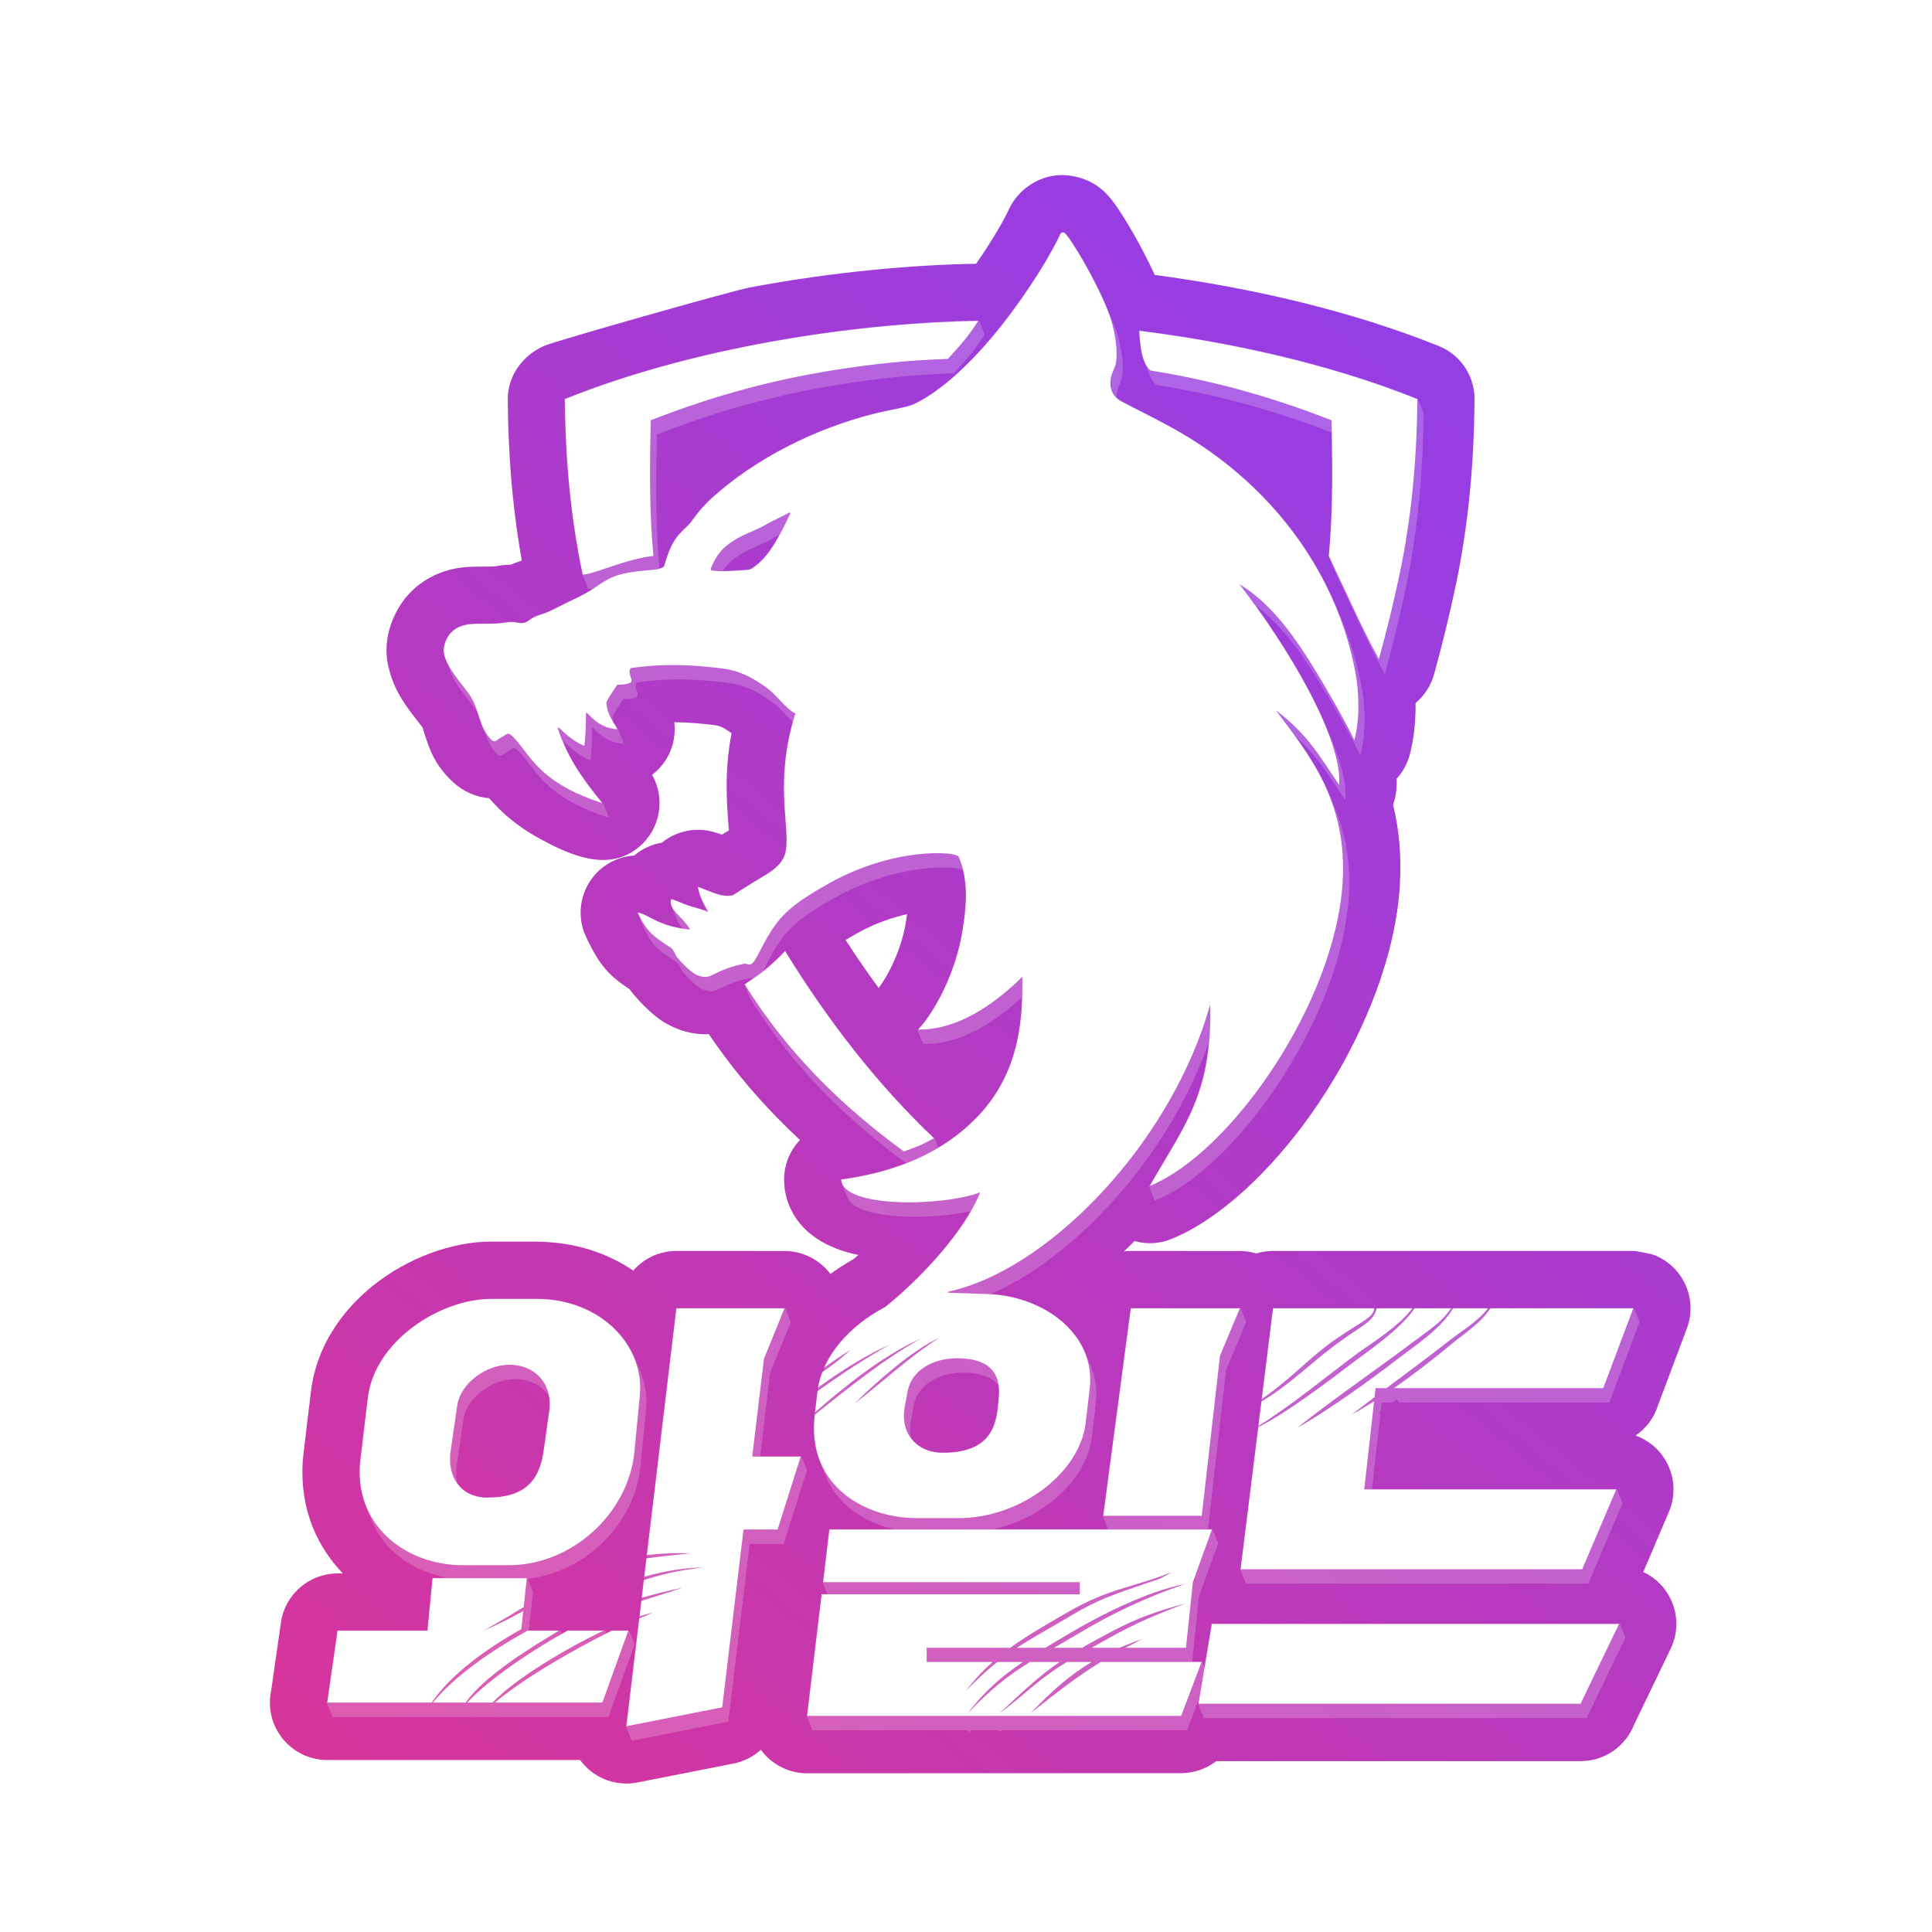
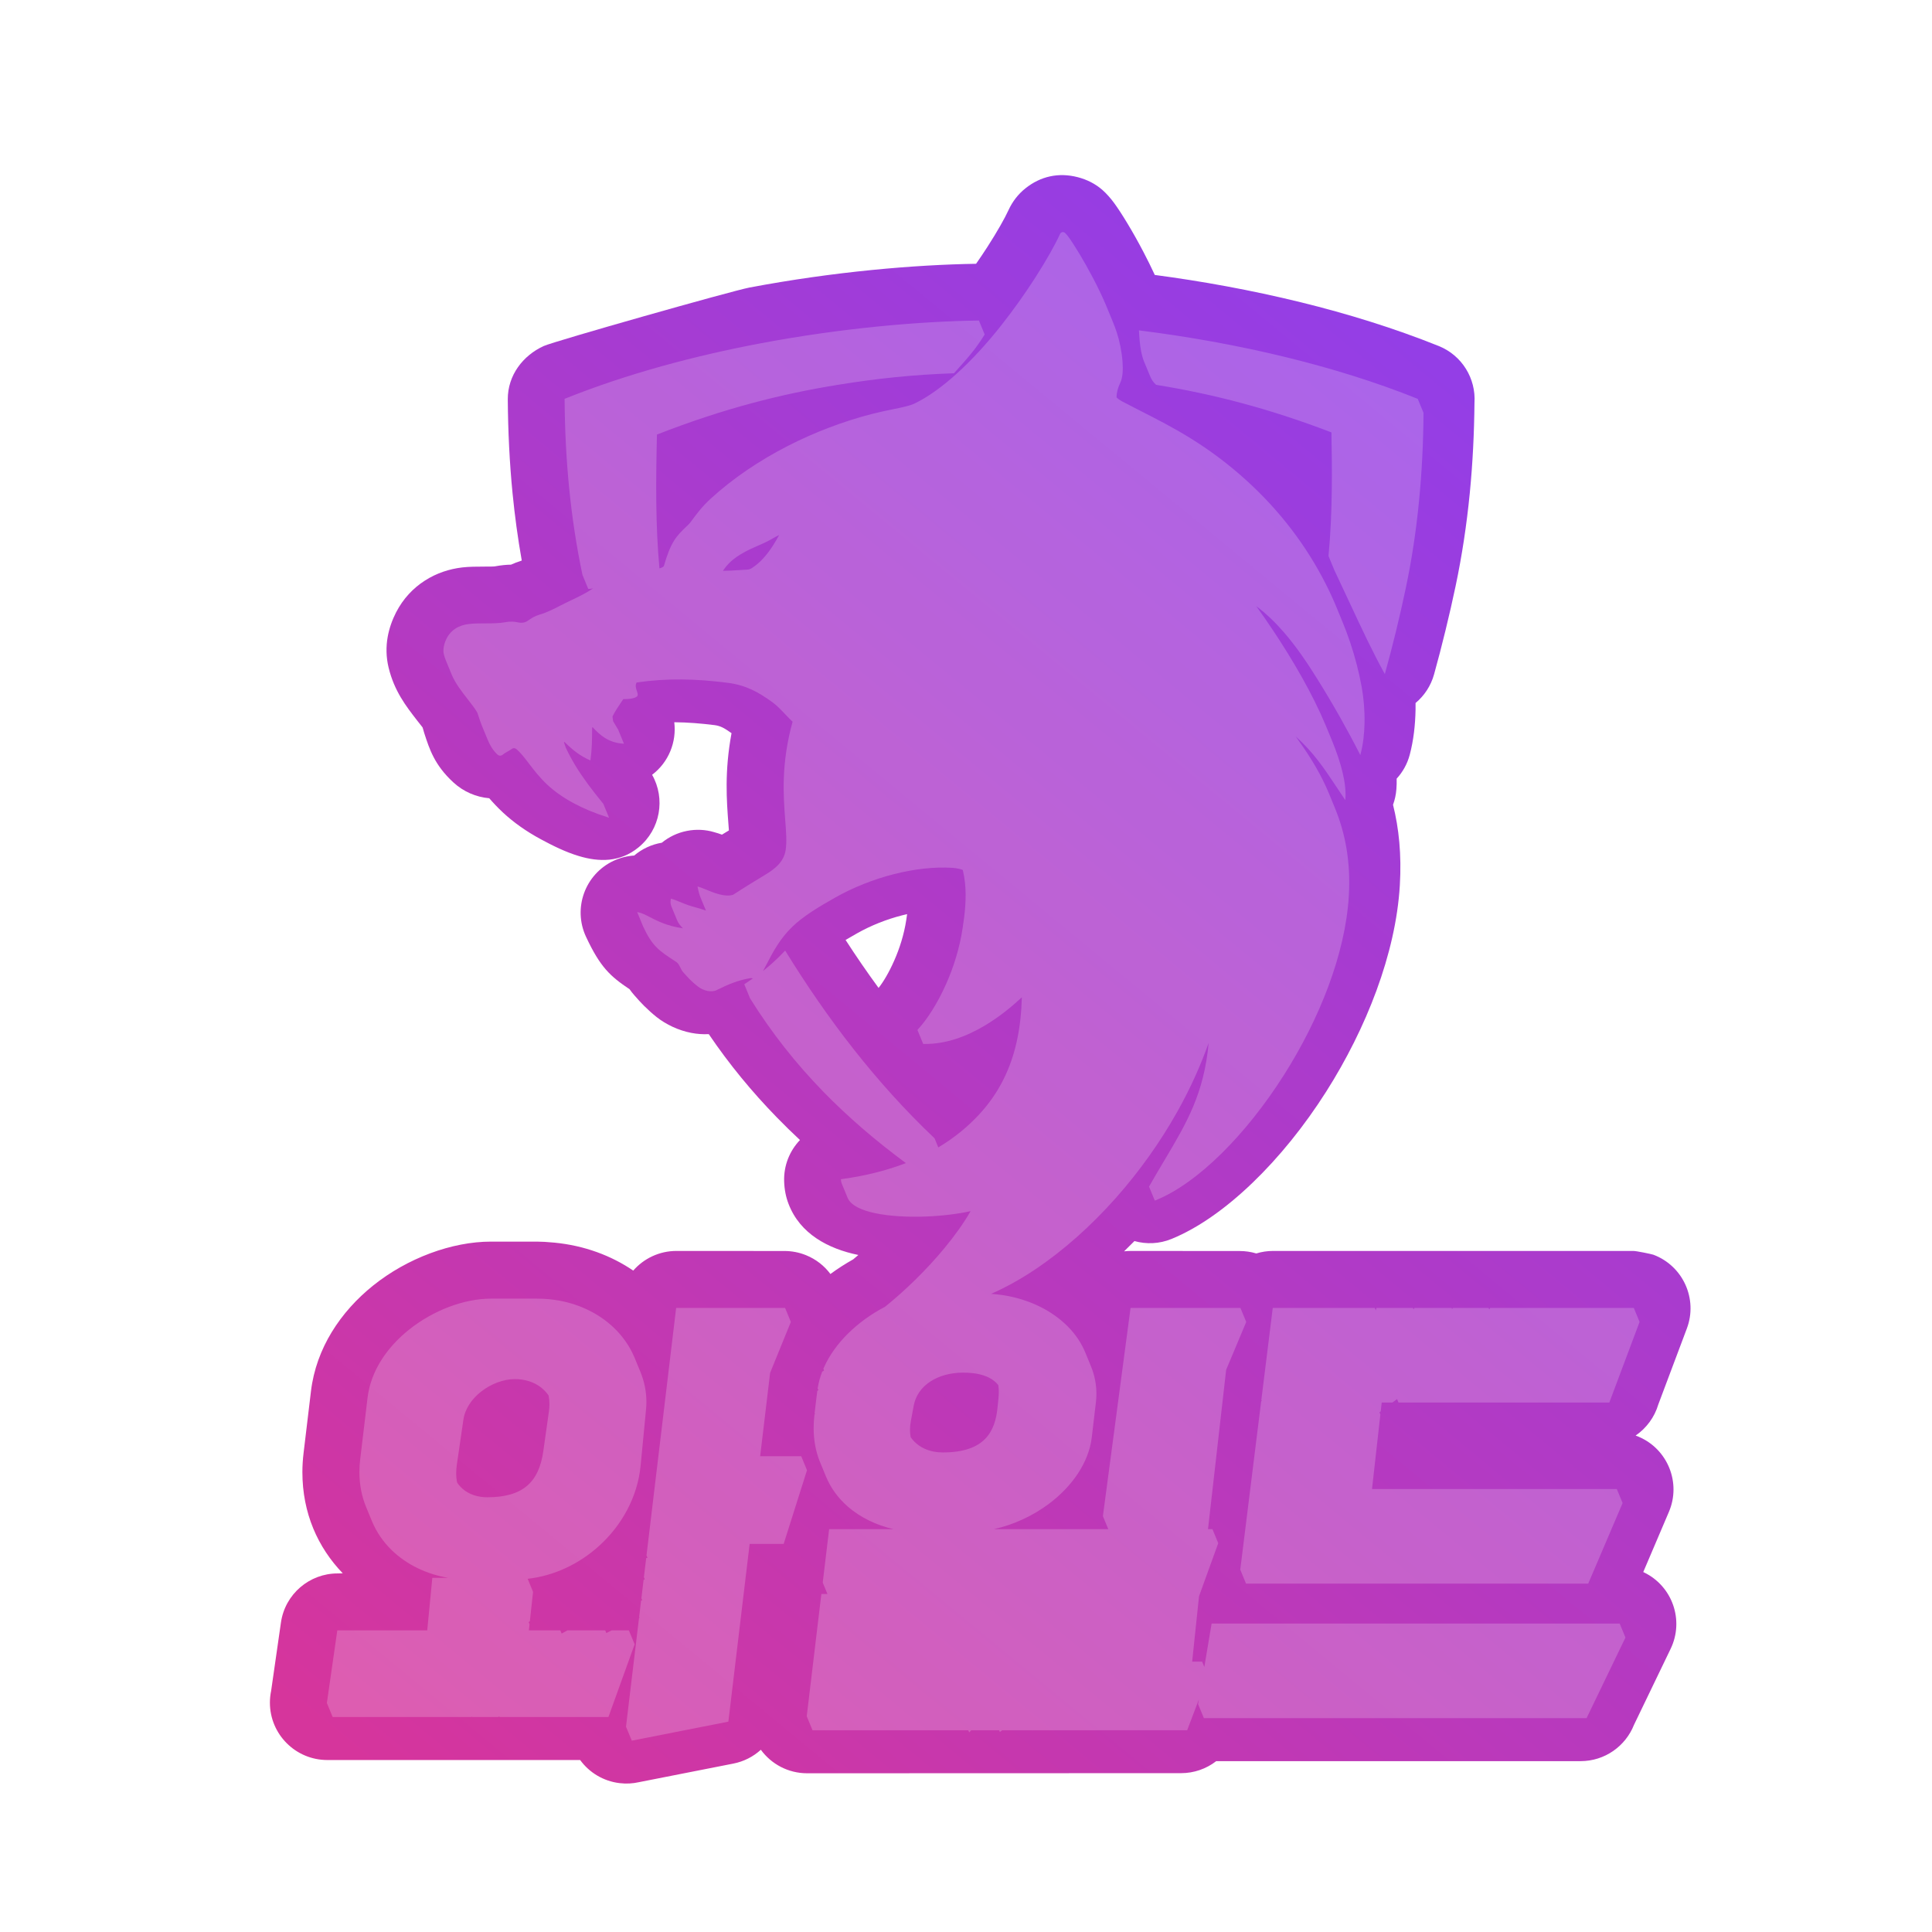
<svg xmlns="http://www.w3.org/2000/svg" width="64" height="64" viewBox="0 0 64 64" fill="none">
-   <rect width="64" height="64" fill="white" />
  <path fill-rule="evenodd" clip-rule="evenodd" d="M17.915 27.801C17.427 27.538 17.008 27.239 16.659 26.914C16.483 26.75 16.336 26.592 16.207 26.443C15.775 26.405 15.354 26.229 15.014 25.914C14.395 25.342 14.227 24.82 14.053 24.282C14.022 24.185 14.006 24.108 13.998 24.096C13.987 24.081 13.913 23.988 13.815 23.863C13.45 23.392 13.063 22.895 12.874 22.12C12.787 21.765 12.786 21.417 12.842 21.101C12.893 20.812 12.997 20.525 13.122 20.283C13.358 19.827 13.685 19.485 14.07 19.236C14.46 18.984 14.884 18.848 15.311 18.797C15.536 18.77 15.802 18.77 16.07 18.769C16.21 18.769 16.352 18.769 16.395 18.761C16.606 18.722 16.779 18.707 16.928 18.705C17.029 18.659 17.145 18.613 17.284 18.569C17.154 17.835 17.053 17.092 16.979 16.341C16.879 15.327 16.829 14.289 16.821 13.228C16.818 12.429 17.325 11.776 18.01 11.463C18.355 11.305 24.239 9.637 24.823 9.526C27.624 8.996 30.305 8.77 32.334 8.738C32.468 8.546 32.592 8.36 32.706 8.184C33.045 7.657 33.284 7.23 33.406 6.965C33.538 6.676 33.727 6.433 33.965 6.242C34.47 5.837 35.069 5.706 35.7 5.869C36.011 5.949 36.286 6.09 36.515 6.289C36.653 6.409 36.799 6.577 36.907 6.725C37.148 7.053 37.534 7.686 37.882 8.354C38.013 8.605 38.14 8.86 38.254 9.108C39.783 9.31 41.429 9.605 43.099 10.015C44.636 10.393 46.181 10.869 47.657 11.461C48.437 11.774 48.895 12.546 48.844 13.341C48.834 14.362 48.784 15.363 48.688 16.341C48.585 17.383 48.431 18.409 48.218 19.418C48.121 19.881 48.009 20.37 47.883 20.887C47.762 21.383 47.637 21.866 47.506 22.336C47.399 22.723 47.179 23.049 46.892 23.288C46.893 23.361 46.893 23.435 46.892 23.509C46.883 24.01 46.826 24.524 46.701 24.997C46.62 25.305 46.467 25.575 46.266 25.794C46.269 25.914 46.266 26.031 46.257 26.145C46.243 26.325 46.205 26.498 46.146 26.659C46.34 27.434 46.432 28.31 46.371 29.332C46.236 31.598 45.254 34.078 43.934 36.158C42.487 38.439 40.558 40.33 38.805 41.043C38.4 41.208 37.971 41.221 37.58 41.112C37.467 41.227 37.352 41.341 37.237 41.452C37.311 41.444 37.386 41.439 37.462 41.439L41.072 41.442C41.253 41.442 41.436 41.468 41.616 41.522C41.792 41.468 41.979 41.439 42.173 41.439C46.153 41.439 50.121 41.439 54.104 41.439C54.211 41.439 54.716 41.544 54.772 41.565C55.752 41.934 56.248 43.028 55.879 44.009L54.934 46.523C54.809 46.947 54.539 47.31 54.182 47.555C54.216 47.567 54.249 47.58 54.283 47.594C55.246 48.004 55.695 49.118 55.285 50.082L54.435 52.076L54.458 52.087C55.402 52.542 55.797 53.676 55.342 54.619L54.128 57.138C53.849 57.842 53.162 58.34 52.359 58.34H40.289C39.959 58.596 39.55 58.738 39.126 58.738L26.738 58.742C26.108 58.742 25.549 58.436 25.204 57.963C24.955 58.19 24.643 58.353 24.289 58.422L21.165 59.037C20.962 59.083 20.748 59.095 20.529 59.069C19.983 59.005 19.519 58.715 19.218 58.303C16.424 58.303 13.637 58.303 10.843 58.303C9.793 58.303 8.941 57.452 8.941 56.402C8.941 56.269 8.955 56.14 8.981 56.015L9.306 53.752C9.441 52.804 10.254 52.12 11.185 52.122L11.354 52.118C10.53 51.262 10.017 50.125 10.017 48.766C10.017 48.563 10.03 48.347 10.058 48.118L10.301 46.087C10.472 44.657 11.285 43.45 12.357 42.588C13.491 41.677 14.969 41.13 16.265 41.13H17.79C17.942 41.13 18.136 41.142 18.368 41.164C19.358 41.26 20.247 41.593 20.977 42.09C21.325 41.691 21.838 41.439 22.409 41.439L25.988 41.441C26.225 41.441 26.467 41.485 26.701 41.58C27.034 41.715 27.309 41.934 27.509 42.203C27.752 42.024 28.006 41.862 28.263 41.718C28.32 41.671 28.377 41.622 28.434 41.573C27.438 41.368 26.5 40.876 26.12 39.876C26.034 39.653 25.985 39.408 25.976 39.142C25.957 38.61 26.159 38.121 26.5 37.765C26.235 37.518 25.974 37.263 25.719 37C24.91 36.168 24.161 35.263 23.479 34.257C23.282 34.267 23.086 34.252 22.896 34.215C22.477 34.134 22.066 33.939 21.756 33.695C21.61 33.579 21.477 33.459 21.338 33.322C21.232 33.217 21.132 33.106 21.018 32.975C20.952 32.9 20.899 32.832 20.855 32.769C20.214 32.34 19.883 32.039 19.413 31.033C18.97 30.086 19.379 28.959 20.327 28.515C20.548 28.412 20.779 28.355 21.008 28.341C21.267 28.121 21.584 27.972 21.924 27.916C22.156 27.726 22.436 27.588 22.75 27.526C23.063 27.463 23.372 27.481 23.657 27.566C23.76 27.594 23.841 27.621 23.915 27.649C23.994 27.601 24.072 27.554 24.146 27.509C24.141 27.443 24.136 27.371 24.13 27.297C24.071 26.529 23.997 25.554 24.233 24.287C24.111 24.201 24.005 24.131 23.924 24.094C23.847 24.058 23.766 24.033 23.673 24.021C23.227 23.965 22.785 23.928 22.336 23.925C22.417 24.58 22.15 25.251 21.602 25.666C22.05 26.456 21.878 27.477 21.151 28.071C20.543 28.569 19.846 28.56 19.173 28.357C18.733 28.225 18.303 28.011 17.915 27.801L17.915 27.801ZM29.104 32.726C29.264 32.525 29.448 32.215 29.62 31.826C29.799 31.422 29.947 30.959 30.021 30.476C30.031 30.411 30.041 30.345 30.049 30.282C29.997 30.294 29.943 30.306 29.89 30.32C29.365 30.453 28.849 30.66 28.398 30.914C28.264 30.99 28.133 31.065 28.011 31.137C28.357 31.673 28.721 32.203 29.104 32.726H29.104Z" fill="url(#paint0_linear_3679_19112)" />
  <path fill-rule="evenodd" clip-rule="evenodd" d="M43.931 26.073L43.933 26.077C43.956 26.129 43.98 26.183 44.002 26.236C44.004 26.239 44.005 26.242 44.006 26.245C44.012 26.259 44.018 26.273 44.024 26.287L44.215 26.751C44.553 27.571 44.751 28.517 44.681 29.685C44.566 31.612 43.7 33.77 42.532 35.611C41.28 37.584 39.681 39.192 38.289 39.758L38.255 39.772L38.063 39.308L38.081 39.277C38.25 38.98 38.415 38.703 38.572 38.439C39.309 37.2 39.883 36.236 40.039 34.545C39.764 35.324 39.414 36.085 39.007 36.813C38.428 37.847 37.733 38.815 36.973 39.673C36.139 40.615 35.226 41.424 34.302 42.044C33.811 42.373 33.317 42.648 32.83 42.861C32.91 42.866 32.991 42.873 33.07 42.883C33.928 42.984 34.704 43.326 35.26 43.834C35.539 44.088 35.762 44.384 35.912 44.713L35.913 44.715C35.922 44.735 35.93 44.754 35.939 44.773C35.94 44.776 35.941 44.778 35.942 44.78C35.944 44.786 35.946 44.792 35.949 44.797L36.14 45.261C36.266 45.567 36.33 45.899 36.319 46.251C36.316 46.322 36.311 46.393 36.302 46.465L36.167 47.611C36.069 48.44 35.523 49.236 34.741 49.82C34.22 50.209 33.594 50.505 32.925 50.655H36.713L36.535 50.224C36.841 47.925 37.148 45.626 37.451 43.327H41.091L41.283 43.791L40.618 45.377L40.017 50.655H40.164L40.356 51.119L39.719 52.879C39.644 53.6 39.569 54.322 39.492 55.043H39.822L39.895 55.219L40.136 53.782H53.654L53.845 54.246C53.417 55.136 52.987 56.025 52.558 56.915H39.88L39.688 56.451L39.714 56.297C39.585 56.637 39.456 56.977 39.326 57.317H34.223L34.215 57.324L34.213 57.317H33.198L33.122 57.374L33.099 57.317H32.172L32.105 57.388L32.076 57.317H26.916L26.724 56.854C26.885 55.503 27.047 54.153 27.209 52.802H27.41L27.254 52.425C27.325 51.835 27.395 51.245 27.466 50.655H29.593C29.04 50.524 28.503 50.276 28.073 49.897C27.772 49.632 27.523 49.303 27.359 48.906L27.168 48.442C27.163 48.429 27.158 48.417 27.153 48.405L27.152 48.403C27.025 48.081 26.953 47.715 26.953 47.303C26.953 47.162 26.962 47.015 26.98 46.862L26.98 46.857L26.997 46.844L26.985 46.814C27.015 46.568 27.041 46.32 27.074 46.075L27.078 46.072C27.089 46.065 27.099 46.057 27.11 46.05L27.085 45.992L27.091 45.961C27.106 45.873 27.126 45.786 27.149 45.7C27.174 45.613 27.202 45.527 27.235 45.442L27.236 45.438L27.24 45.436C27.259 45.423 27.279 45.41 27.298 45.397L27.275 45.341L27.295 45.297C27.478 44.886 27.755 44.509 28.087 44.18C28.448 43.822 28.874 43.519 29.316 43.29C29.981 42.755 30.694 42.062 31.286 41.346C31.625 40.936 31.924 40.519 32.153 40.121C31.723 40.216 31.195 40.279 30.663 40.299C30.071 40.321 29.473 40.289 28.999 40.19C28.529 40.092 28.18 39.926 28.078 39.679C28.015 39.524 27.951 39.37 27.887 39.215C27.886 39.212 27.884 39.208 27.883 39.205C27.867 39.164 27.858 39.121 27.857 39.075L27.856 39.064L27.868 39.062C28.694 38.949 29.4 38.764 30.008 38.529C29.028 37.803 28.109 37.023 27.261 36.151C26.377 35.242 25.571 34.233 24.852 33.08L24.846 33.07L24.655 32.606L24.665 32.599C24.715 32.564 24.766 32.529 24.818 32.494C24.857 32.467 24.898 32.44 24.939 32.412C24.909 32.404 24.877 32.398 24.839 32.405C24.646 32.439 24.47 32.488 24.293 32.553C24.116 32.618 23.94 32.698 23.745 32.796C23.655 32.841 23.548 32.847 23.442 32.827C23.322 32.804 23.204 32.747 23.113 32.675C23.015 32.598 22.934 32.526 22.857 32.45C22.781 32.374 22.709 32.294 22.626 32.199C22.59 32.158 22.564 32.105 22.538 32.052C22.503 31.981 22.467 31.909 22.407 31.869L22.363 31.84C21.836 31.496 21.612 31.35 21.309 30.7L21.299 30.678L21.108 30.215L21.131 30.218C21.249 30.237 21.371 30.3 21.522 30.378C21.771 30.506 22.101 30.677 22.619 30.751C22.537 30.663 22.469 30.581 22.433 30.492L22.241 30.028C22.211 29.954 22.201 29.875 22.222 29.783L22.225 29.77L22.238 29.773C22.324 29.795 22.415 29.833 22.52 29.876C22.604 29.911 22.698 29.949 22.806 29.987C22.88 30.012 22.964 30.036 23.052 30.061C23.16 30.091 23.274 30.124 23.385 30.164L23.213 29.748C23.171 29.647 23.141 29.542 23.11 29.384L23.106 29.365L23.125 29.37C23.186 29.385 23.27 29.42 23.367 29.46C23.639 29.573 24.019 29.73 24.287 29.639C24.705 29.368 25.038 29.166 25.311 29.001L25.36 28.971C25.51 28.88 25.662 28.776 25.784 28.645C25.905 28.515 25.996 28.357 26.026 28.16C26.067 27.886 26.042 27.554 26.011 27.156C25.951 26.362 25.87 25.303 26.256 23.907C26.175 23.833 26.095 23.748 26.013 23.662C25.875 23.516 25.733 23.366 25.575 23.253C25.354 23.094 25.141 22.955 24.905 22.846C24.669 22.737 24.411 22.657 24.1 22.618C23.579 22.552 23.085 22.512 22.591 22.508C22.099 22.503 21.608 22.533 21.09 22.607C21.034 22.703 21.068 22.804 21.097 22.889C21.118 22.952 21.137 23.007 21.117 23.05C21.102 23.083 21.041 23.115 20.947 23.135C20.869 23.152 20.766 23.161 20.649 23.157L20.591 23.242C20.486 23.398 20.36 23.584 20.29 23.735C20.295 23.792 20.302 23.844 20.312 23.894C20.345 23.951 20.382 24.013 20.423 24.081L20.478 24.172L20.669 24.636L20.645 24.635C20.394 24.618 20.202 24.547 20.043 24.447C19.884 24.348 19.757 24.222 19.637 24.096C19.635 24.094 19.633 24.093 19.63 24.092C19.628 24.092 19.625 24.092 19.623 24.093C19.62 24.094 19.618 24.095 19.617 24.097C19.616 24.099 19.615 24.102 19.615 24.105L19.614 24.186C19.613 24.475 19.61 24.821 19.561 25.174L19.559 25.19L19.544 25.184C19.385 25.114 19.245 25.033 19.11 24.935C18.976 24.837 18.846 24.721 18.705 24.584C18.703 24.581 18.7 24.58 18.697 24.58C18.695 24.58 18.692 24.58 18.689 24.582C18.686 24.584 18.685 24.586 18.684 24.588C18.683 24.591 18.683 24.594 18.684 24.597C18.703 24.655 18.723 24.713 18.743 24.769C18.838 24.973 18.945 25.17 19.064 25.367C19.303 25.759 19.596 26.15 19.958 26.593L19.985 26.625L20.176 27.089L20.136 27.076C19.706 26.941 19.327 26.782 18.999 26.605C18.656 26.42 18.368 26.216 18.134 25.998C17.877 25.758 17.686 25.509 17.52 25.291C17.37 25.095 17.24 24.924 17.099 24.81C17.078 24.793 17.054 24.785 17.03 24.784C17.006 24.783 16.981 24.79 16.96 24.805C16.91 24.841 16.86 24.87 16.812 24.897C16.753 24.931 16.697 24.962 16.65 25.002C16.625 25.023 16.595 25.033 16.565 25.032C16.535 25.032 16.506 25.02 16.482 24.999C16.326 24.854 16.23 24.687 16.157 24.509L15.965 24.045L15.963 24.041C15.919 23.932 15.883 23.82 15.846 23.707C15.836 23.676 15.826 23.646 15.816 23.616C15.789 23.566 15.758 23.517 15.724 23.468C15.654 23.37 15.576 23.27 15.497 23.168C15.294 22.907 15.082 22.634 14.961 22.342L14.77 21.878C14.743 21.812 14.72 21.745 14.704 21.677C14.684 21.599 14.686 21.512 14.701 21.426C14.719 21.326 14.754 21.228 14.797 21.146C14.87 21.003 14.971 20.898 15.088 20.822C15.22 20.737 15.373 20.69 15.532 20.671C15.697 20.651 15.883 20.651 16.07 20.65C16.3 20.65 16.534 20.65 16.735 20.613C16.934 20.576 17.047 20.596 17.142 20.614C17.215 20.628 17.277 20.639 17.362 20.619C17.424 20.605 17.474 20.571 17.533 20.53C17.613 20.476 17.71 20.409 17.881 20.358C18.129 20.284 18.341 20.175 18.549 20.068C18.615 20.034 18.68 20.001 18.745 19.969C18.806 19.939 18.866 19.91 18.927 19.882C19.173 19.764 19.417 19.648 19.647 19.491C19.589 19.502 19.538 19.509 19.497 19.508L19.486 19.508L19.295 19.044L19.293 19.034C19.093 18.085 18.949 17.126 18.853 16.157C18.757 15.188 18.71 14.209 18.703 13.221L18.703 13.212L18.71 13.209C20.783 12.377 23.02 11.785 25.17 11.378C27.89 10.863 30.471 10.646 32.404 10.618L32.427 10.617L32.619 11.081L32.606 11.101C32.468 11.32 32.353 11.486 32.204 11.671C32.056 11.857 31.875 12.062 31.605 12.361L31.601 12.365L31.596 12.365C30.913 12.389 30.282 12.431 29.656 12.495C29.03 12.558 28.41 12.642 27.748 12.749C26.825 12.898 25.884 13.093 24.894 13.359C23.907 13.624 22.873 13.961 21.762 14.395C21.744 15.171 21.731 15.931 21.741 16.677C21.75 17.409 21.78 18.126 21.845 18.829C21.905 18.813 21.956 18.79 21.99 18.756C22.224 17.936 22.415 17.753 22.739 17.441C22.766 17.415 22.795 17.387 22.825 17.358C22.85 17.334 22.887 17.282 22.939 17.212C23.06 17.048 23.255 16.781 23.544 16.518C23.912 16.182 24.311 15.869 24.734 15.58C25.171 15.282 25.632 15.01 26.108 14.767C26.551 14.54 27.007 14.339 27.468 14.164C27.934 13.986 28.406 13.836 28.876 13.715C29.125 13.651 29.361 13.602 29.571 13.559C29.88 13.496 30.134 13.444 30.29 13.37C30.739 13.155 31.212 12.81 31.675 12.394C32.201 11.92 32.714 11.354 33.166 10.78C33.595 10.236 33.976 9.693 34.292 9.201C34.672 8.61 34.958 8.095 35.117 7.747C35.124 7.732 35.134 7.719 35.146 7.71C35.158 7.7 35.172 7.693 35.188 7.69C35.204 7.686 35.22 7.687 35.235 7.691C35.25 7.694 35.264 7.702 35.276 7.713C35.293 7.728 35.312 7.746 35.331 7.768C35.349 7.788 35.368 7.812 35.388 7.839C35.589 8.113 35.916 8.651 36.215 9.224C36.372 9.523 36.521 9.833 36.641 10.119L36.642 10.122C36.648 10.135 36.653 10.148 36.658 10.161L36.85 10.625C36.906 10.76 36.954 10.889 36.994 11.009C37.087 11.292 37.161 11.653 37.185 11.979C37.206 12.259 37.189 12.514 37.114 12.67C37.025 12.856 36.986 13.022 36.987 13.165C37.037 13.214 37.095 13.255 37.159 13.29C37.361 13.397 37.57 13.503 37.785 13.613C38.818 14.138 39.994 14.736 41.298 15.922C41.845 16.419 42.341 16.959 42.781 17.535C43.222 18.113 43.606 18.726 43.928 19.365C44.054 19.614 44.17 19.867 44.276 20.123C44.34 20.28 44.405 20.436 44.469 20.593C44.562 20.818 44.648 21.046 44.725 21.277C44.89 21.767 45.019 22.267 45.111 22.774C45.17 23.107 45.21 23.52 45.202 23.943C45.196 24.296 45.157 24.655 45.07 24.981L45.062 25.013L45.047 24.983C44.846 24.586 44.62 24.166 44.382 23.744C44.137 23.312 43.879 22.878 43.621 22.465C43.281 21.919 42.929 21.407 42.541 20.957C42.255 20.626 41.95 20.33 41.616 20.08C42.336 21.081 43.038 22.2 43.553 23.238C43.688 23.51 43.81 23.776 43.917 24.032L43.917 24.033C43.92 24.04 43.923 24.046 43.925 24.052L44.117 24.516C44.431 25.277 44.607 25.959 44.567 26.468L44.564 26.504L44.544 26.474C44.452 26.338 44.365 26.207 44.282 26.082C43.85 25.432 43.52 24.936 42.925 24.397C43.298 24.916 43.653 25.46 43.931 26.073V26.073ZM20.997 44.921L20.999 44.925C21.007 44.942 21.014 44.96 21.022 44.978L21.213 45.442C21.343 45.757 21.413 46.093 21.413 46.44C21.413 46.522 21.409 46.605 21.401 46.689L21.221 48.551C21.121 49.588 20.599 50.529 19.843 51.212C19.19 51.803 18.361 52.201 17.48 52.3L17.658 52.733C17.622 53.058 17.587 53.383 17.552 53.708L17.547 53.711L17.512 53.733L17.542 53.806L17.52 54.007H18.56L18.605 54.114C18.669 54.078 18.733 54.043 18.796 54.008L18.799 54.007H20.049L20.086 54.096C20.146 54.066 20.205 54.036 20.263 54.008L20.266 54.007H20.832L21.023 54.47C20.734 55.273 20.444 56.075 20.155 56.878H16.547L16.537 56.853C16.53 56.86 16.524 56.867 16.517 56.874L16.514 56.878H15.642L15.635 56.861C15.632 56.865 15.629 56.869 15.626 56.873L15.622 56.878H14.502L14.501 56.874L14.498 56.878H11.02L10.828 56.414L10.83 56.4L11.174 54.007H14.153L14.321 52.269H14.851C14.13 52.147 13.468 51.83 12.974 51.349C12.696 51.078 12.472 50.755 12.319 50.386L12.128 49.922C11.985 49.576 11.906 49.189 11.906 48.766C11.906 48.627 11.914 48.485 11.932 48.339L12.175 46.308C12.282 45.412 12.822 44.632 13.538 44.056C14.345 43.407 15.376 43.019 16.265 43.019H17.79C17.926 43.019 18.06 43.025 18.191 43.038C19.079 43.123 19.837 43.491 20.372 44.02C20.64 44.285 20.852 44.59 20.997 44.921V44.921ZM37.9 11.982C37.86 11.886 37.83 11.779 37.807 11.668C37.756 11.419 37.74 11.154 37.73 10.959L37.729 10.944L37.744 10.946C39.301 11.141 40.974 11.432 42.649 11.844C44.108 12.203 45.569 12.652 46.956 13.209L46.965 13.212L47.156 13.676L47.156 13.685C47.149 14.673 47.101 15.652 47.005 16.62C46.91 17.589 46.766 18.549 46.565 19.498C46.466 19.968 46.36 20.438 46.245 20.908C46.132 21.372 46.011 21.835 45.883 22.298L45.874 22.328L45.859 22.301C45.456 21.57 45.132 20.875 44.68 19.906C44.536 19.599 44.38 19.265 44.201 18.885L44.2 18.882L44.008 18.418L44.008 18.415C44.077 17.695 44.108 16.962 44.117 16.213C44.125 15.594 44.118 14.964 44.105 14.324C43.063 13.924 42.088 13.61 41.156 13.359C40.166 13.093 39.225 12.898 38.302 12.749L38.299 12.748L38.296 12.746C38.209 12.674 38.142 12.569 38.092 12.446L37.9 11.982L37.9 11.982ZM23.949 18.909C24.011 18.814 24.078 18.732 24.15 18.659C24.305 18.501 24.482 18.387 24.682 18.278C24.808 18.208 24.945 18.149 25.083 18.088C25.248 18.016 25.416 17.943 25.576 17.849C25.656 17.802 25.734 17.761 25.811 17.723C25.744 17.846 25.675 17.964 25.604 18.075C25.402 18.387 25.177 18.647 24.901 18.822C24.878 18.837 24.854 18.848 24.83 18.855C24.806 18.863 24.781 18.867 24.753 18.869C24.665 18.873 24.578 18.879 24.491 18.885C24.308 18.897 24.126 18.909 23.949 18.909V18.909ZM31.083 38.009L30.959 37.709L30.947 37.697C29.983 36.782 29.099 35.798 28.282 34.761C27.465 33.724 26.715 32.633 26.018 31.503L26.01 31.489L25.998 31.501C25.714 31.799 25.48 32.005 25.277 32.164C25.322 32.084 25.366 31.998 25.413 31.908C25.604 31.541 25.832 31.101 26.241 30.705C26.424 30.527 26.647 30.36 26.891 30.198C27.136 30.037 27.401 29.883 27.667 29.733C28.257 29.4 28.934 29.128 29.624 28.954C30.276 28.789 30.94 28.71 31.553 28.748C31.615 28.752 31.689 28.762 31.761 28.779C31.807 28.789 31.853 28.802 31.894 28.818C31.927 28.956 31.95 29.096 31.966 29.238C31.994 29.489 31.993 29.747 31.976 30.003C31.959 30.259 31.925 30.513 31.887 30.756C31.787 31.416 31.587 32.042 31.346 32.586C31.058 33.238 30.712 33.77 30.41 34.097L30.391 34.118L30.582 34.582L30.61 34.582C31.339 34.593 32.027 34.328 32.621 33.974C33.103 33.688 33.522 33.342 33.85 33.037C33.837 33.508 33.792 34.024 33.669 34.554C33.485 35.353 33.123 36.181 32.428 36.926C32.071 37.309 31.633 37.681 31.083 38.009L31.083 38.009ZM33.07 45.883C33.081 45.954 33.086 46.031 33.086 46.111C33.086 46.176 33.083 46.244 33.076 46.314L33.044 46.631C33.005 47.019 32.902 47.391 32.634 47.664C32.366 47.938 31.932 48.114 31.229 48.114C31.127 48.114 31.03 48.105 30.939 48.088C30.634 48.031 30.388 47.884 30.218 47.676C30.2 47.654 30.183 47.632 30.167 47.609C30.152 47.53 30.145 47.448 30.145 47.363C30.145 47.272 30.154 47.177 30.172 47.081L30.268 46.565C30.331 46.228 30.527 45.959 30.806 45.773C31.1 45.576 31.486 45.47 31.906 45.47C32.008 45.47 32.103 45.475 32.193 45.484C32.553 45.52 32.824 45.629 33.005 45.81C33.028 45.833 33.05 45.857 33.07 45.883H33.07ZM53.302 46.46H53.311C53.646 45.571 53.98 44.681 54.313 43.791L54.122 43.327H49.363L49.359 43.333C49.351 43.348 49.341 43.362 49.332 43.376L49.312 43.327H48.125L48.122 43.334C48.116 43.344 48.11 43.354 48.103 43.365L48.088 43.327H46.856L46.852 43.333C46.843 43.346 46.834 43.36 46.825 43.374L46.805 43.327H45.595L45.593 43.338C45.588 43.362 45.582 43.386 45.575 43.409L45.541 43.327H42.162L41.787 46.345L41.783 46.374L41.796 46.406C41.792 46.409 41.788 46.411 41.783 46.414L41.778 46.417L41.677 47.232L41.673 47.258L41.675 47.261L41.673 47.262L41.087 51.981L41.085 51.995L41.276 52.459H52.612C52.992 51.57 53.371 50.68 53.751 49.79L53.559 49.326H45.45L45.726 46.859L45.696 46.785L45.734 46.756L45.738 46.752L45.771 46.46H46.127L46.28 46.346L46.327 46.46H53.302L53.302 46.46ZM21.418 51.51L22.398 43.327H26.007L26.198 43.791L25.511 45.478L25.181 48.239H26.542L26.733 48.703C26.476 49.517 26.218 50.33 25.96 51.144H24.833L24.128 57.032C23.062 57.243 21.995 57.453 20.929 57.662L20.737 57.198C20.881 55.999 21.023 54.799 21.168 53.6L21.186 53.593L21.173 53.559L21.237 53.021L21.274 53.01L21.247 52.943C21.271 52.739 21.295 52.535 21.32 52.332L21.328 52.329C21.338 52.326 21.349 52.322 21.359 52.319L21.33 52.248L21.406 51.613L21.416 51.611C21.427 51.61 21.438 51.608 21.45 51.606L21.416 51.526L21.418 51.51L21.418 51.51ZM15.143 49.114C15.154 49.132 15.166 49.148 15.179 49.165C15.349 49.385 15.599 49.536 15.922 49.583C15.992 49.594 16.065 49.599 16.142 49.599C16.727 49.599 17.154 49.476 17.454 49.224C17.753 48.972 17.924 48.59 17.998 48.07L18.184 46.751C18.195 46.671 18.201 46.592 18.201 46.516C18.201 46.416 18.191 46.32 18.173 46.229C18.148 46.191 18.12 46.155 18.091 46.121C17.898 45.898 17.622 45.748 17.288 45.701C17.214 45.69 17.136 45.685 17.056 45.685C16.675 45.685 16.262 45.844 15.936 46.1C15.631 46.34 15.403 46.666 15.351 47.027L15.131 48.536C15.118 48.626 15.112 48.714 15.112 48.801C15.112 48.909 15.122 49.014 15.143 49.114L15.143 49.114Z" fill="white" fill-opacity="0.2" />
-   <path fill-rule="evenodd" clip-rule="evenodd" d="M19.947 26.601C19.07 26.324 18.406 25.95 17.951 25.525C17.462 25.07 17.215 24.58 16.914 24.336C16.869 24.299 16.808 24.298 16.76 24.331C16.651 24.41 16.537 24.455 16.45 24.529C16.405 24.566 16.341 24.565 16.298 24.525C15.85 24.11 15.903 23.504 15.542 22.997C15.252 22.591 14.832 22.156 14.715 21.674C14.675 21.51 14.729 21.303 14.807 21.152C14.961 20.853 15.235 20.719 15.533 20.683C15.902 20.639 16.371 20.693 16.736 20.625C17.089 20.56 17.167 20.678 17.364 20.632C17.514 20.597 17.585 20.459 17.884 20.37C18.211 20.272 18.476 20.114 18.75 19.98C19.067 19.825 19.387 19.689 19.682 19.481C20.297 19.048 20.548 18.983 21.38 18.897C21.549 18.88 21.881 18.885 22 18.763C22.254 17.873 22.456 17.735 22.832 17.367C22.919 17.283 23.141 16.902 23.552 16.527C24.298 15.846 25.177 15.257 26.113 14.778C27.003 14.323 27.946 13.968 28.878 13.727C29.495 13.568 30.031 13.507 30.294 13.381C31.258 12.921 32.325 11.867 33.175 10.788C34.121 9.588 34.836 8.39 35.128 7.752C35.14 7.726 35.162 7.708 35.19 7.702C35.218 7.696 35.245 7.703 35.267 7.722C35.3 7.751 35.338 7.793 35.377 7.846C35.738 8.338 36.503 9.68 36.79 10.55C36.963 11.073 37.07 11.868 36.911 12.2C36.645 12.755 36.821 13.124 37.152 13.301C38.327 13.925 39.715 14.499 41.289 15.931C42.382 16.925 43.274 18.095 43.916 19.37C44.386 20.304 44.722 21.294 44.906 22.313C45.016 22.922 45.055 23.798 44.866 24.514C44.459 23.709 43.948 22.809 43.44 21.994C42.759 20.903 42.03 19.941 41.058 19.354C42.708 21.487 44.479 24.499 44.362 26.003C43.668 24.977 43.328 24.345 42.262 23.524C43.385 25.033 44.637 26.54 44.476 29.221C44.238 33.208 40.778 38.19 38.092 39.283C39.239 37.264 40.157 36.257 40.091 33.27C39.479 35.45 38.248 37.533 36.772 39.2C35.121 41.064 33.164 42.408 31.422 42.786C31.416 42.799 31.409 42.811 31.403 42.824L32.685 42.866C34.646 42.932 36.305 44.25 36.098 45.999L35.962 47.145C35.768 48.783 33.822 50.289 31.753 50.289H30.343C28.701 50.289 26.715 49.257 26.991 46.864C28.105 45.975 29.348 44.973 30.508 44.345C29.34 44.849 28.057 45.856 27.001 46.783L27.083 46.094C27.084 46.09 27.084 46.086 27.085 46.082C27.875 45.517 28.744 44.946 29.475 44.543C28.801 44.831 27.885 45.388 27.102 45.963C27.133 45.786 27.181 45.614 27.246 45.447C27.565 45.235 27.844 45.022 28.18 44.71C27.85 44.924 27.577 45.102 27.306 45.303C27.687 44.447 28.475 43.74 29.322 43.301C30.576 42.293 31.999 40.718 32.468 39.498C31.233 39.968 27.904 40.027 27.869 39.075C30.177 38.759 31.556 37.879 32.437 36.935C33.83 35.441 33.886 33.613 33.864 32.358C33.164 33.051 31.869 34.127 30.419 34.106C30.974 33.504 31.677 32.212 31.899 30.758C31.974 30.271 32.034 29.74 31.977 29.237C31.943 28.933 31.88 28.637 31.744 28.359C31.633 28.307 31.477 28.279 31.362 28.272C30.096 28.193 28.617 28.61 27.469 29.258C26.936 29.558 26.407 29.876 26.04 30.232C25.509 30.746 25.281 31.334 25.047 31.741C24.855 32.076 24.798 31.901 24.644 31.928C24.257 31.998 23.937 32.125 23.547 32.321C23.361 32.415 23.097 32.334 22.929 32.202C22.732 32.047 22.608 31.916 22.443 31.727C22.359 31.631 22.329 31.465 22.222 31.395C21.666 31.031 21.439 30.896 21.128 30.231C21.467 30.284 21.85 30.716 22.866 30.791C22.566 30.313 22.15 30.152 22.234 29.786C22.389 29.825 22.558 29.915 22.801 29.999C22.991 30.064 23.242 30.117 23.465 30.208C23.256 29.822 23.193 29.737 23.121 29.382C23.348 29.44 23.922 29.778 24.292 29.65C24.736 29.362 25.083 29.153 25.366 28.982C25.667 28.799 25.977 28.563 26.038 28.162C26.167 27.303 25.645 25.889 26.349 23.635C26.023 23.475 25.745 23.033 25.391 22.779C24.948 22.461 24.534 22.221 23.91 22.142C22.867 22.01 21.931 21.982 20.89 22.131C20.783 22.303 20.957 22.486 20.913 22.581C20.888 22.637 20.704 22.69 20.45 22.681C20.336 22.851 20.169 23.086 20.085 23.269C20.112 23.61 20.231 23.787 20.454 24.158C19.957 24.126 19.693 23.874 19.454 23.623C19.446 23.616 19.436 23.613 19.426 23.617C19.416 23.621 19.41 23.63 19.41 23.64C19.408 23.945 19.41 24.322 19.357 24.708C19.04 24.57 18.802 24.386 18.521 24.111C18.513 24.102 18.5 24.101 18.49 24.107C18.48 24.114 18.476 24.126 18.48 24.137C18.776 25.035 19.222 25.714 19.947 26.601L19.947 26.601ZM28.307 46.495C29.005 45.803 30.237 44.706 31.119 44.318C30.182 44.895 29.207 45.809 28.307 46.495ZM16.264 43.031H17.789C19.871 43.031 21.357 44.554 21.196 46.224L21.016 48.087C20.816 50.158 18.925 51.849 16.856 51.849H15.332C13.424 51.849 11.683 50.511 11.943 48.341L12.186 46.31C12.414 44.412 14.591 43.031 16.264 43.031H16.264ZM16.864 45.209C17.751 45.209 18.32 45.872 18.195 46.753L18.009 48.072C17.862 49.118 17.317 49.612 16.141 49.612C15.251 49.612 14.805 48.906 14.927 48.071L15.146 46.562C15.256 45.808 16.121 45.209 16.864 45.209L16.864 45.209ZM27.477 50.668H40.145L39.515 52.412L39.287 54.586H37.283C37.457 54.492 37.642 54.395 37.842 54.293C37.572 54.386 37.321 54.484 37.084 54.586H36.163C37.016 54.098 37.673 53.735 38.757 53.316L39.252 53.125C38.356 53.357 37.66 53.606 36.843 54.037C36.456 54.24 36.131 54.418 35.843 54.586H34.914C35.173 54.438 35.453 54.277 35.765 54.091C36.937 53.395 37.969 52.918 39.252 52.474C38.026 52.704 36.433 53.507 35.361 54.148C35.107 54.3 34.863 54.444 34.627 54.586H33.683C34.194 54.252 34.737 53.963 35.49 53.513C36.397 52.972 36.928 52.809 37.898 52.475C38.565 52.245 38.315 52.357 38.831 52.073C37.53 52.591 36.727 52.621 35.412 53.382C34.719 53.782 34.065 54.148 33.466 54.586H30.697V55.056H32.881C32.57 55.333 32.276 55.643 32.004 56.004C32.39 55.607 32.72 55.307 33.034 55.056H33.885C33.217 55.507 32.62 56.01 32.057 56.755C32.848 55.923 33.435 55.479 34.119 55.056H35.099C34.46 55.497 33.943 55.968 33.098 56.769C33.946 56.133 34.43 55.599 35.344 55.056H36.163C35.446 55.485 34.836 56.017 34.152 56.742C35.086 56.003 35.69 55.532 36.465 55.056H39.803L39.126 56.841H26.738L27.22 52.815H35.77V52.412H27.268L27.477 50.668H27.477ZM22.408 43.34L21.43 51.512C21.901 51.457 22.383 51.441 22.878 51.454C22.35 51.514 21.877 51.556 21.417 51.624L21.344 52.23C21.979 52.053 22.627 51.935 23.294 51.924C22.526 52.014 21.998 52.128 21.331 52.341L21.261 52.926C21.729 52.795 22.188 52.684 22.603 52.595C22.172 52.745 21.707 52.887 21.248 53.031L21.187 53.542C21.33 53.496 21.473 53.455 21.637 53.414C21.285 53.572 21.496 53.481 21.179 53.609L20.751 57.183L23.924 56.558L24.63 50.668H25.759L26.524 48.252H24.919L25.307 45.011L25.987 43.34H22.408H22.408ZM41.072 43.34H37.461L36.549 50.211H39.81L40.414 44.91L41.072 43.34H41.072ZM42.172 43.34L41.798 46.347C41.906 46.27 42.016 46.19 42.132 46.103C42.908 45.521 43.499 44.871 44.291 44.331C45.197 43.714 45.474 43.657 45.526 43.34H42.172ZM41.789 46.425L41.688 47.234C42.813 46.538 43.92 45.605 44.987 44.818C45.389 44.522 46.357 43.932 46.78 43.34H45.604C45.524 43.761 45.11 43.917 44.374 44.45C43.427 45.134 42.773 45.842 41.789 46.425ZM41.684 47.271L41.098 51.983H52.412L53.539 49.339H45.192L45.519 46.42C45.27 46.577 45.02 46.727 44.771 46.864C45.024 46.668 45.279 46.475 45.534 46.282L45.567 45.984H45.93C46.624 45.464 47.322 44.947 48.014 44.406C48.433 44.079 48.972 43.766 49.286 43.34H48.132C47.752 44.012 46.829 44.609 46.285 45.029C45.367 45.737 44.005 46.716 42.996 47.287L43.175 47.138C44.322 46.24 45.623 45.35 46.803 44.462C47.331 44.064 47.765 43.802 48.064 43.34H46.862C46.401 44.043 45.144 44.883 44.776 45.168C44.081 45.706 42.528 46.87 41.684 47.271H41.684ZM46.175 45.984H53.11L54.103 43.34H49.369C49.086 43.804 48.467 44.206 48.099 44.511C47.5 45.008 46.847 45.518 46.175 45.984ZM40.145 53.795L39.703 56.438H52.358L53.633 53.795H40.145ZM10.842 56.401L11.184 54.019H14.163L14.331 52.281H17.451L17.348 53.237C16.928 53.494 16.501 53.75 16.027 54.011C16.516 53.808 16.938 53.589 17.334 53.365L17.269 53.967C16.09 54.63 14.946 55.457 14.299 56.401H10.842ZM17.472 54.019H18.514C17.595 54.573 16.087 55.479 15.423 56.401H14.337C15.07 55.52 16.233 54.704 17.472 54.019H17.472ZM18.801 54.019H19.992C18.784 54.591 17.085 55.592 16.316 56.401H15.478C16.18 55.637 17.63 54.66 18.801 54.019H18.801ZM20.268 54.019H20.813L19.954 56.401H16.39C17.32 55.62 19.005 54.636 20.268 54.019ZM31.714 44.994C32.709 44.994 33.177 45.431 33.087 46.316L33.056 46.632C32.977 47.414 32.642 48.127 31.228 48.127C30.338 48.127 29.812 47.445 29.967 46.615L30.064 46.099C30.194 45.399 30.89 44.994 31.714 44.994L31.714 44.994ZM18.714 13.221C23.409 11.337 28.943 10.681 32.403 10.63C32.127 11.068 31.943 11.291 31.403 11.889C30.036 11.936 28.878 12.059 27.553 12.273C25.707 12.571 23.786 13.051 21.558 13.922C21.52 15.48 21.508 16.977 21.645 18.416C20.715 18.516 19.665 19.035 19.304 19.032C18.904 17.133 18.729 15.197 18.714 13.221L18.714 13.221ZM37.742 10.959C40.653 11.324 43.971 12.025 46.951 13.221C46.937 15.197 46.761 17.133 46.361 19.032C46.164 19.965 45.937 20.899 45.678 21.831C45.145 20.866 44.752 19.966 44.02 18.416C44.157 16.977 44.145 15.48 44.108 13.922C41.879 13.051 39.958 12.571 38.112 12.273C37.804 12.019 37.762 11.347 37.742 10.959V10.959ZM29.944 38.145C27.894 36.643 26.107 34.914 24.671 32.61C25.017 32.368 25.394 32.15 26.007 31.51C27.4 33.769 29.009 35.876 30.937 37.706C30.496 37.935 30.628 37.893 29.944 38.145V38.145ZM23.548 18.832C23.77 18.262 24.083 18.023 24.483 17.803C24.762 17.65 25.085 17.546 25.378 17.374C25.643 17.218 25.898 17.123 26.141 16.982C26.151 16.976 26.163 16.977 26.172 16.985C26.18 16.993 26.182 17.005 26.177 17.015C25.812 17.79 25.462 18.48 24.907 18.833C24.858 18.863 24.81 18.878 24.753 18.881C24.357 18.902 23.955 18.95 23.589 18.901C23.573 18.898 23.56 18.89 23.552 18.876C23.544 18.862 23.542 18.847 23.548 18.832V18.832Z" fill="white" />
  <defs>
    <linearGradient id="paint0_linear_3679_19112" x1="48.429" y1="11.683" x2="10.699" y2="57.46" gradientUnits="userSpaceOnUse">
      <stop stop-color="#933EE7" />
      <stop offset="1" stop-color="#D6359C" />
    </linearGradient>
  </defs>
</svg>